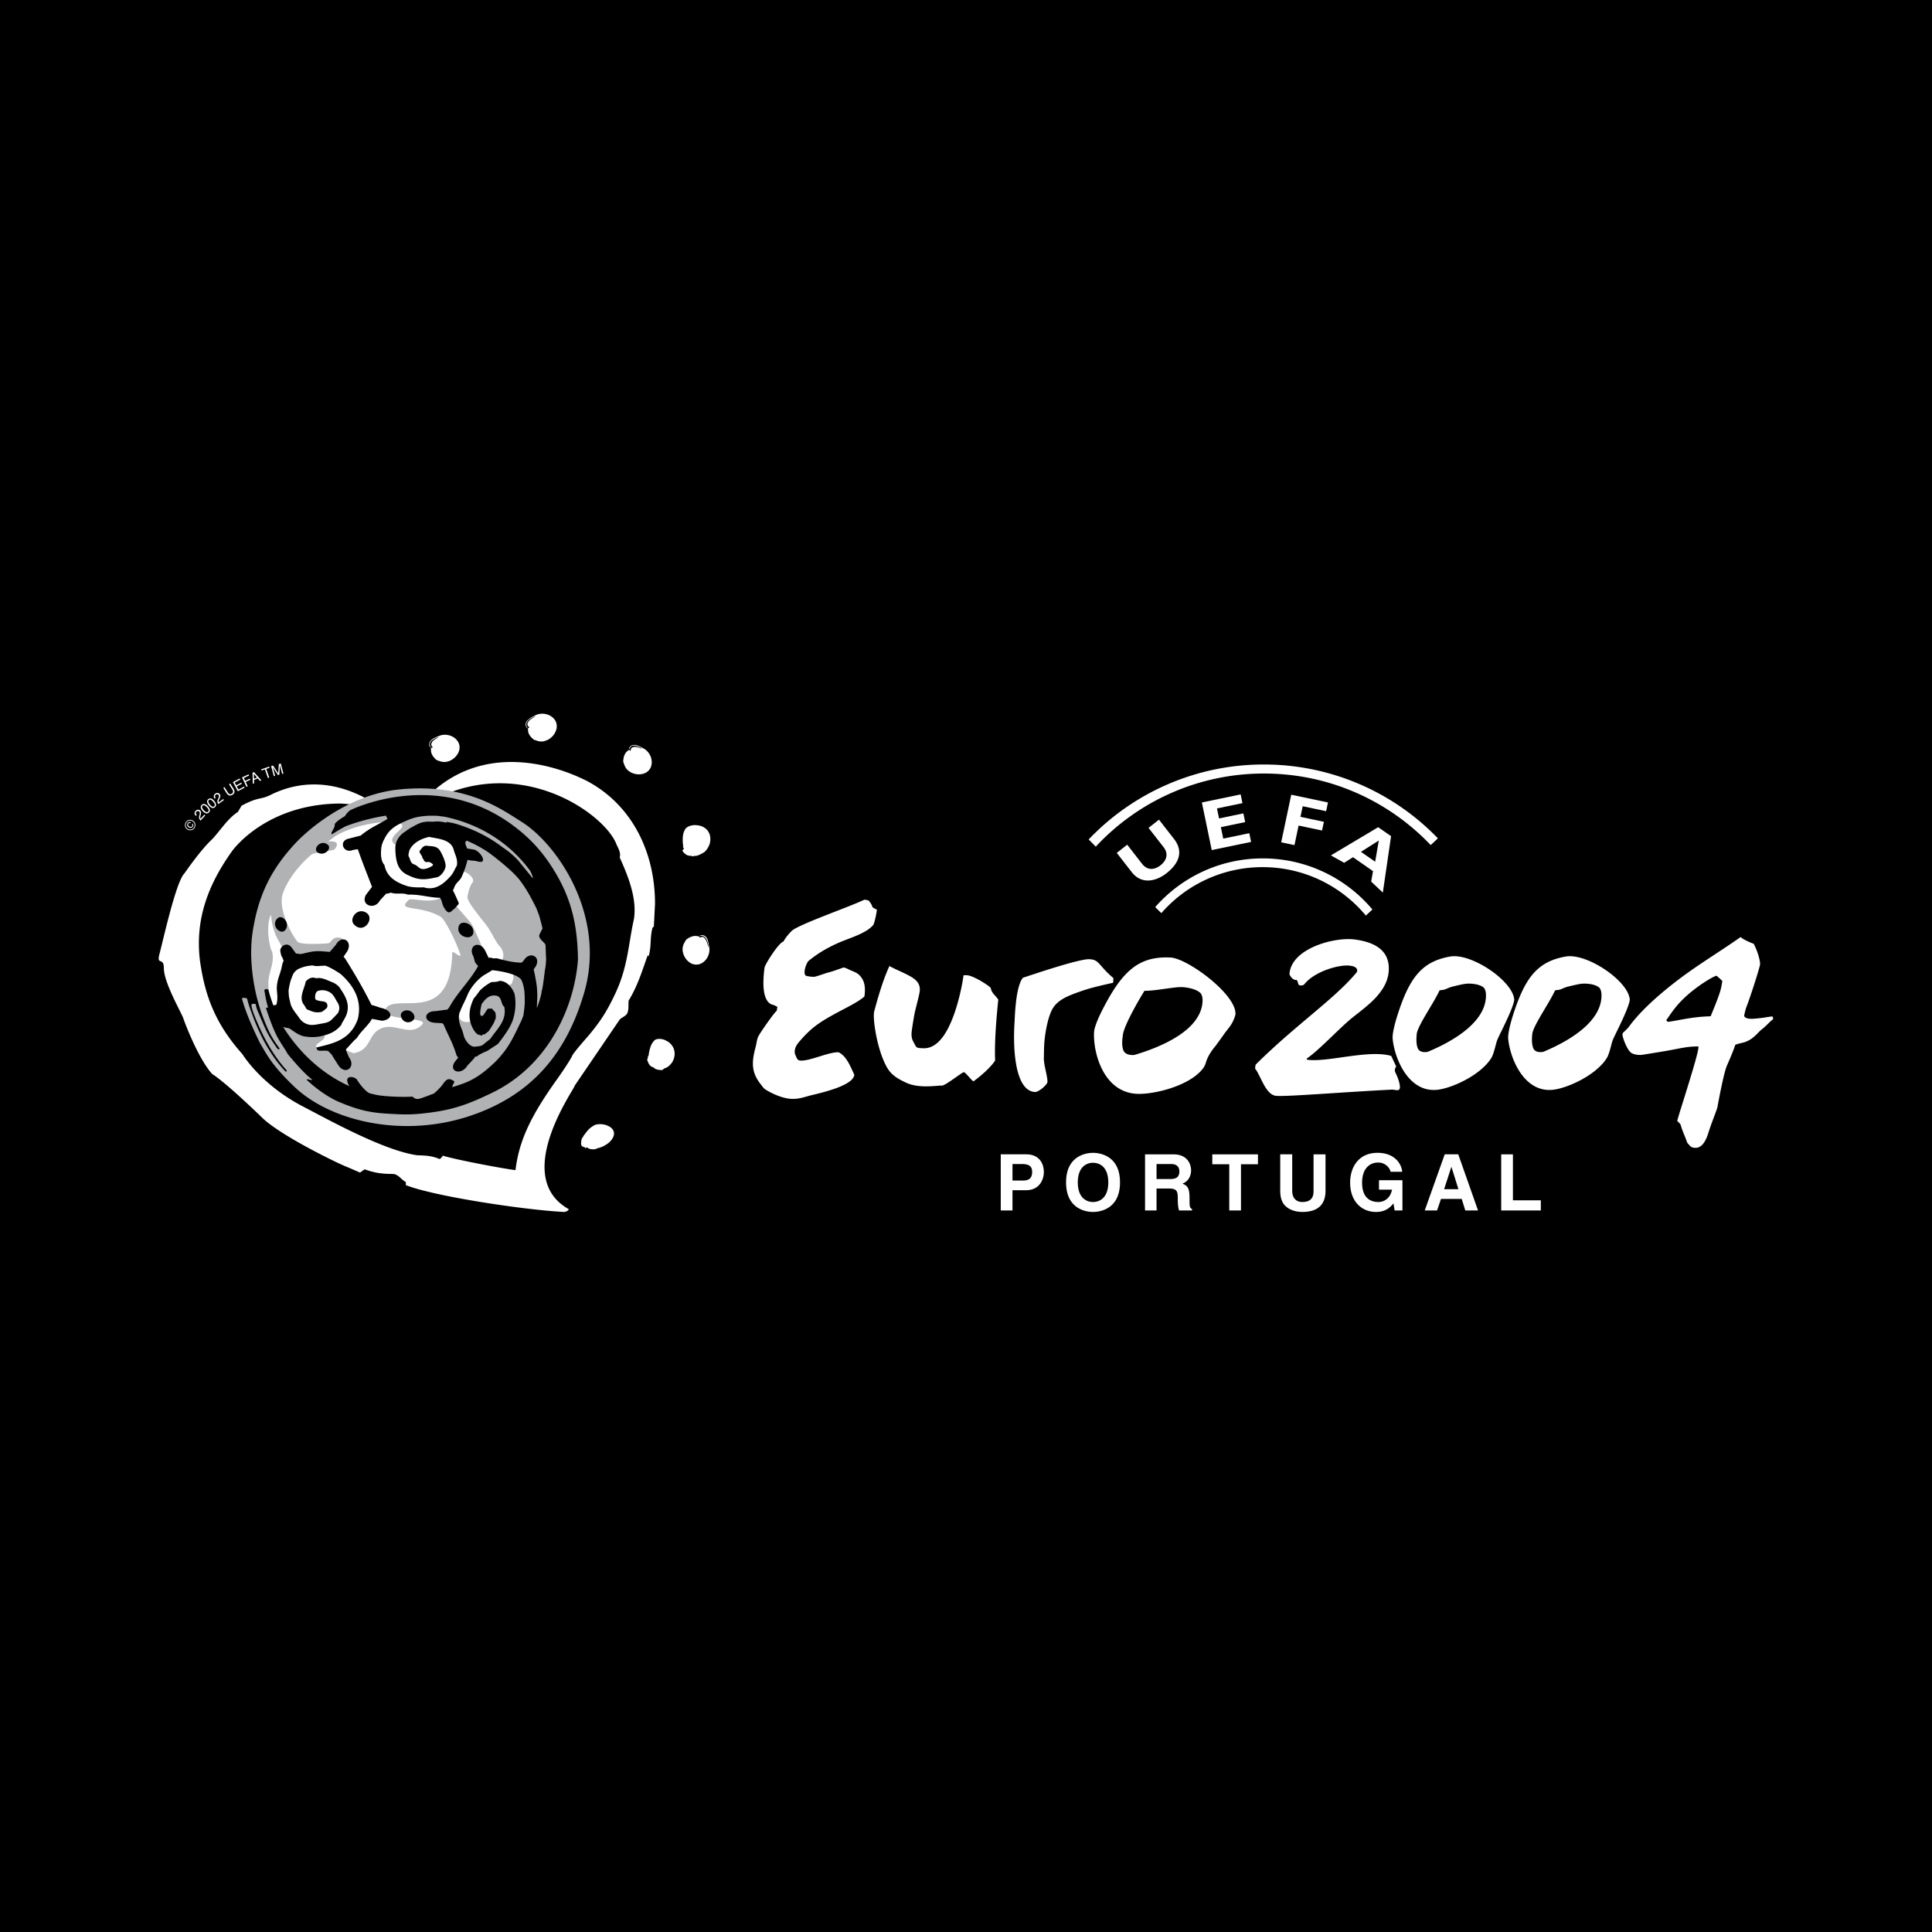
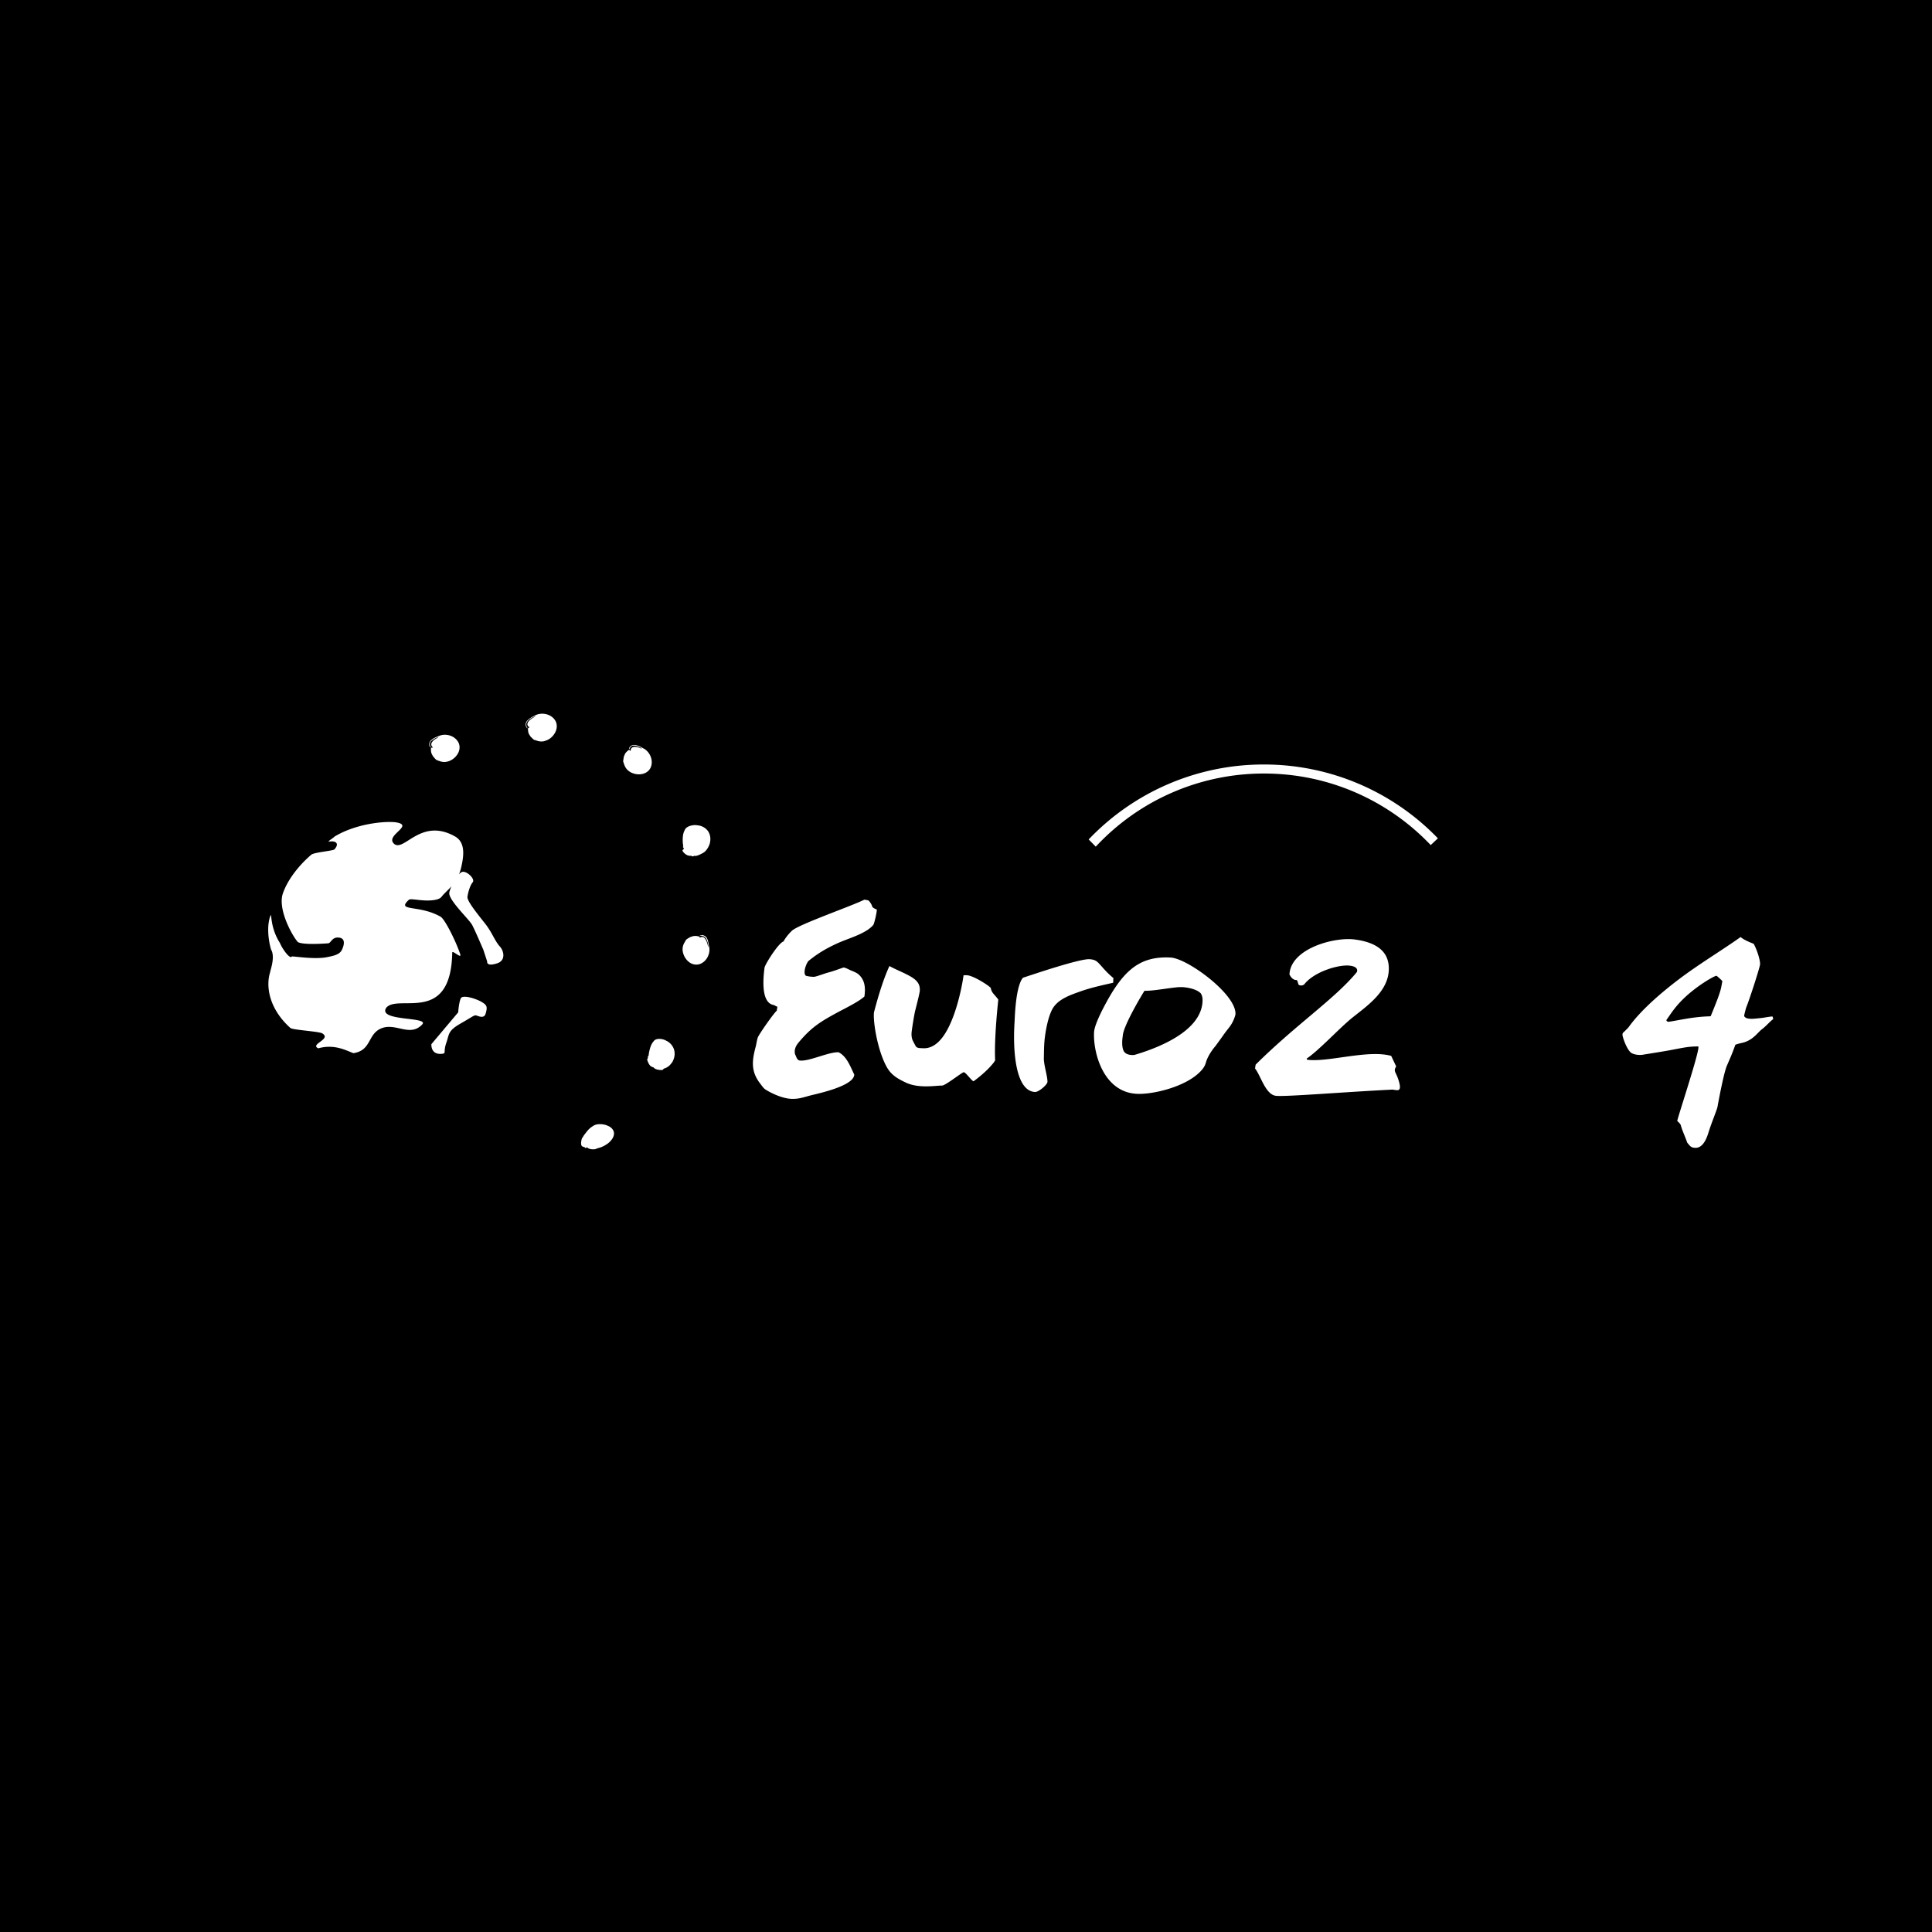
<svg xmlns="http://www.w3.org/2000/svg" width="2500" height="2500" viewBox="0 0 192.756 192.756">
  <g fill-rule="evenodd" clip-rule="evenodd">
    <path d="M0 0h192.756v192.756H0V0z" />
-     <path d="M101.016 118.748h1.342c1.506 0 1.787-1.279 1.787-1.786 0-1.1-.656-1.794-1.74-1.794h-2.559v5.601h1.17v-2.021zm0-.967v-1.646h.93c.725 0 1.029.227 1.029.772 0 .25 0 .874-.875.874h-1.084zM106.363 117.968c0 2.629 1.949 2.949 2.689 2.949.742 0 2.691-.32 2.691-2.949 0-2.628-1.949-2.948-2.691-2.948-.74 0-2.689.32-2.689 2.948zm1.17 0c0-1.568.889-1.957 1.52-1.957.633 0 1.521.389 1.521 1.957s-.889 1.958-1.521 1.958c-.631 0-1.52-.39-1.52-1.958zM114.242 120.769h1.146v-2.192h1.209c.865 0 .912.297.912 1.062 0 .577.047.865.125 1.131h1.295v-.148c-.25-.094-.25-.297-.25-1.115 0-1.045-.25-1.217-.709-1.42.553-.187.865-.717.865-1.334 0-.484-.273-1.583-1.764-1.583h-2.83v5.599h.001zm1.147-3.136v-1.498h1.459c.686 0 .818.437.818.733 0 .554-.297.765-.904.765h-1.373zM123.812 116.158h1.694v-.99h-4.555v.99h1.692v4.611h1.169v-4.611zM132.246 115.168h-1.193v3.689c0 .679-.328 1.068-1.131 1.068-.547 0-.998-.343-.998-1.123v-3.635h-1.195v3.713c.016.562.133 1.014.438 1.357.5.554 1.264.679 1.779.679 1.412 0 2.301-.632 2.301-2.106v-3.642h-.001zM137.582 118.693h1.303c-.242 1.131-1.1 1.232-1.357 1.232-.795 0-1.631-.397-1.631-1.927 0-1.436.773-2.012 1.607-2.012.826 0 1.225.701 1.225.92h1.17c-.062-.772-.74-1.888-2.457-1.888-1.889-.008-2.738 1.436-2.738 2.964 0 1.966 1.225 2.934 2.574 2.934 1.021 0 1.451-.507 1.748-.851l.117.702h.779v-3.019h-2.34v.945zM143.768 119.614h2.068l.357 1.154h1.271l-1.973-5.601h-1.35l-1.996 5.601h1.232l.391-1.154zm1.031-3.182h.016l.693 2.215h-1.428l.719-2.215zM150.945 115.168h-1.17v5.601h3.955v-1.015h-2.785v-4.586zM115.867 91.105a13.372 13.372 0 0 1 10.1-4.59c4.143 0 7.848 1.879 10.307 4.833l.65-.609a14.257 14.257 0 0 0-10.938-5.096c-4.277 0-8.113 1.88-10.732 4.858l.613.604zM124.822 83.999l-3.926.814-.986-4.751 3.871-.803.18.87-2.543.528.207.997 2.426-.504.181.871-2.425.503.236 1.143 2.6-.539.179.871zM132.309 80.933l-2.338-.495-.225 1.058 2.34.495-.186.869-2.338-.494-.412 1.95-1.324-.28 1.002-4.748 3.664.774-.183.871zM137.965 89.054l-1.162-1.098.182-1.043-1.996-1.388-.881.557-1.324-.738 4.715-2.814 1.289.896-.823 5.628zm-.401-5.192l-1.781 1.126 1.416.984.365-2.11zM116.402 87.108c-.869.69-2.344 1.254-3.424-.014l-1.557-1.999 1.041-.82 1.527 1.963c.553.65 1.246.524 1.799.09.553-.433.834-1.08.332-1.769l-1.529-1.961 1.041-.821 1.557 1.999c.93 1.277.356 2.427-.787 3.332z" fill="#fff" />
    <path d="M142.742 84.314c-4.182-4.397-10.088-7.139-16.635-7.139a22.888 22.888 0 0 0-16.783 7.296l-.707-.72a24.092 24.092 0 0 1 17.475-7.477 24.087 24.087 0 0 1 17.367 7.366l-.717.674zM171.836 97.897c.049-.008-.531-.525-.572-.538-.127-.038-1.094.521-1.881 1.097-2 1.465-2.58 2.563-3.098 3.269-.107.146.152.223.152.223.889-.108 2.287-.485 4.045-.546l.193-.013.105-.26c.414-1.011.855-2.107.957-2.683.001 0 .093-.508.099-.549zm-7.865 7.321c-.307.068-.82.042-1.174-.144-.463-.249-.959-1.677-.922-1.887a.332.332 0 0 1 .156-.238l.387-.386c.107-.064 1.074-1.814 5.053-4.836 2.002-1.522 4.291-2.888 6.191-4.238.385.337 1.107.592 1.305.676.369.672.688 1.761.629 2.093-.084.47-1.014 3.37-1.393 4.306 0 0-.209.751-.184.81.129.295.662.285.977.264.188-.014.875-.08 1.021-.111.123-.026.553-.088.666-.103.273-.009.133-.011.238.246-.328.235-.734.72-1.086.981-.457.337-.807.965-1.693 1.3-.246.093-.611.151-.801.215l-.203.066-.072.2c-.238.671-.477 1.212-.77 1.885-.301.688-.801 3.326-.938 4.1-.055.315-.59 1.561-.908 2.594-.332 1.076-.799 1.612-1.463 1.495a.628.628 0 0 1-.342-.15 1.65 1.65 0 0 1-.152-.164l-.158-.188c-.1-.31-.285-.733-.443-1.147a5.425 5.425 0 0 1-.199-.592c-.047-.185-.357-.403-.352-.436.09-.511 2.395-7.426 2.086-7.426-.988 0-1.457.124-2.879.389-.634.119-2.577.426-2.577.426zM135.127 93.729c2.924.368 3.439 1.778 3.436 2.922-.006 2.214-2.082 3.642-3.6 4.85-1.262 1.003-3.318 3.248-4.592 4.114.006.067.021.072.037.113 2.02.293 6.082-1.036 8.393-.381l.498 1.054c-.346.535.037.54.311 1.641.271 1.102-.428.603-.834.676-4.465.217-10.379.709-11.447.615s-1.533-2.004-2.111-2.728c.016-.12.045-.34.064-.392 3.99-3.966 7.934-6.59 10.09-9.228 0 0 .289-.555-.779-.648s-3.383.582-4.406 1.796c0 0-.17.295-.58.146-.109-.039-.129-.506-.26-.502-.463.013-.695-.564-.695-.564.125-2.569 4.44-3.74 6.475-3.484zM87.481 90.745c.009.233-.23 1.32-.338 1.506-.099.168-.462.451-.627.555-.976.614-2.063.883-3.114 1.375-.911.426-1.797.918-2.754 1.708-.244.312-.538 1.157-.27 1.447.156.076.728.145.902.112.309-.058 1.01-.33 1.333-.414.564-.146 1.001-.324 1.554-.508.237.039.443.166.659.263.29.13.629.235.867.457.633.59.659 1.376.549 2.177-.639.568-1.981 1.203-2.765 1.631-1.616.882-2.528 1.43-3.82 2.98-.564.676-.312 1.205-.312 1.205.058.055.149.521.413.564.896.146 2.879-.856 3.904-.817.825.399 1.196 1.468 1.568 2.227-.043 1.138-3.559 1.876-4.403 2.09-.51.13-1.081.349-1.791.335-1.103-.021-2.359-.734-2.669-.938-.204-.135-.34-.358-.488-.545-.967-1.22-.869-2.282-.491-3.695.08-.297.118-.657.215-.94.113-.328 1.631-2.487 1.891-2.674l.066-.394-.362-.181c-1.328-.206-1.041-2.81-.921-3.721.042-.324 1.381-2.467 1.897-2.622.176-.351.53-.77.814-1.049.642-.633 5.966-2.471 7.254-3.121l.388.072c.171.144.361.442.404.663.126.111.289.203.447.252zM117.264 98.52c-.281.03-.609.075-.953.122-.652.091-1.357.192-1.855.205l-.277.007-.143.236c-.799 1.327-2 3.503-2.018 4.278 0 0-.168.911.076 1.453.242.537 1.078.432 1.078.432 2.713-.798 6.654-2.468 6.805-5.33.02-.387-.051-.621-.18-.819-.527-.55-1.795-.617-1.795-.617a4.414 4.414 0 0 0-.738.033zm5.998 2.666c-.004.082-.123.507-.361.922-.223.389-.486.651-.785 1.079-.307.438-.617.86-.865 1.197 0 0-.709.789-.947 1.651-.098.361-.32.63-.49.814-1.498 1.611-4.85 2.363-6.398 2.282-3.377-.177-4.365-4.179-4.262-6.141.023-.483.357-1.26.709-1.994 2.008-3.999 3.652-5.634 6.932-5.462 1.693.09 6.57 3.68 6.467 5.652zM109.674 96.156c.172.182.355.404.598.662.215.228.475.483.811.764l-.023.466c-.996.23-2.176.478-3.229.852-1.184.419-2.41.84-2.914 1.928-.342.726-.555 1.775-.664 2.614-.113.849-.092 1.75-.107 2.059-.01.208.018.441.053.659s.086.455.137.693c.047.221.094.443.127.646.033.201.045.348.041.443-.016.284-.875 1.024-1.244 1.006-1.072-.057-1.68-1.299-1.941-3.151-.244-1.737-.113-3.534-.096-3.843.021-.415.055-1.424.201-2.418.07-.475.166-.944.301-1.338.117-.341.24-.548.346-.654.551-.176 1.896-.633 3.264-1.049 1.504-.459 2.883-.82 3.346-.795.524.028.717.166.993.456zM91.396 104.429c.046.04.131.127.399.141l.3.014c.843.044 1.496-.496 1.969-1.134.482-.649.864-1.511 1.162-2.363.527-1.513.825-3.124.906-3.783.075-.003.212-.01.344-.003.676.035 2.35 1.138 2.377 1.285.035.233.146.412.252.545.053.068.498.553.494.615 0 0-.422 3.766-.314 6.012.006.137-.529.721-.773.959-.443.435-.975.87-1.379 1.16-.179-.021-.806-.928-.985-.901-.209.041-1.824 1.33-2.151 1.33-.657 0-2.34.311-3.62-.296-.865-.41-1.468-.772-1.903-1.55-1.001-1.791-1.426-4.927-1.255-5.545.121-.438.729-2.833 1.519-4.533.246.137.505.262.757.379.421.196.861.39 1.257.609.781.435 1.05.835 1.017 1.462-.013.236-.219 1.06-.458 1.996-.115.452-.354 2.016-.365 2.221-.02.38.046.627.147.82-.002-.001.279.538.303.56z" fill="#fff" />
-     <path d="M145.791 98.231c-.248.052-.539.122-.84.195-.576.143-.635.293-1.076.348l-.246.03-.115.235c-.654 1.321-2.188 3.483-2.172 4.219 0 0-.109.875.129 1.366.236.488.975.317.975.317 2.373-.984 5.799-2.897 5.811-5.615.002-.367-.07-.584-.193-.76-.492-.476-1.619-.431-1.619-.431a3.974 3.974 0 0 0-.654.096zm5.283 1.479c.006.077-.039.321-.193.748-.146.4-.348.862-.555 1.311-.211.459-.43.904-.604 1.26l-.225.465-.078.173a2.303 2.303 0 0 0-.059.149c-.076.22-.156.559-.256.911-.096.343-.199.641-.324.842-1.105 1.748-3.943 2.983-5.311 3.152-2.98.369-4.361-3.228-4.523-5.085-.039-.457.152-1.237.365-1.982 1.244-4.068 2.5-5.711 5.369-6.22 2.107-.373 6.232 2.411 6.394 4.276zM157.316 98.231c-.248.052-.537.122-.84.195-.574.143-.633.293-1.076.348l-.244.03-.117.235c-.652 1.321-2.188 3.483-2.17 4.219 0 0-.111.875.127 1.366.238.488.977.317.977.317 2.371-.984 5.797-2.897 5.809-5.615.002-.367-.07-.584-.193-.76-.49-.476-1.617-.431-1.617-.431a4.01 4.01 0 0 0-.656.096zm5.286 1.479c.006.077-.039.321-.195.748-.145.4-.346.862-.553 1.311-.213.459-.43.904-.604 1.26l-.225.465-.078.173a1.523 1.523 0 0 0-.059.149c-.078.22-.156.559-.256.911-.098.343-.201.641-.326.842-1.104 1.748-3.941 2.983-5.309 3.152-2.98.369-4.361-3.228-4.523-5.085-.039-.457.152-1.237.365-1.982 1.244-4.068 2.5-5.711 5.369-6.22 2.106-.373 6.23 2.411 6.394 4.276zM19.276 82.328a.252.252 0 0 1-.054.158.27.27 0 0 1-.187.109.302.302 0 0 1-.227-.068.32.32 0 0 1-.128-.189.242.242 0 0 1 .048-.208c.03-.04.065-.07.106-.091a.208.208 0 0 1 .214.018l-.052.068a.16.16 0 0 0-.101-.02c-.036.005-.068.027-.098.066a.156.156 0 0 0-.016.174.284.284 0 0 0 .083.1c.052.039.105.06.159.061s.1-.022.136-.071a.149.149 0 0 0 .034-.096.17.17 0 0 0-.039-.098l.052-.068a.224.224 0 0 1 .07.155zm-.745.048a.432.432 0 0 0 .174.293.441.441 0 0 0 .627-.084.428.428 0 0 0 .084-.331.44.44 0 0 0-.177-.294.428.428 0 0 0-.331-.087.425.425 0 0 0-.294.172.435.435 0 0 0-.083.331zm.957-.133c.021.143-.013.271-.099.386s-.201.183-.344.202a.502.502 0 0 1-.385-.1c-.115-.086-.182-.2-.201-.342s.014-.27.1-.385a.503.503 0 0 1 .342-.203c.142-.02.27.013.384.1.116.086.183.2.203.342zM19.88 81.673a.443.443 0 0 1-.003-.255l.035-.153a.594.594 0 0 0 .021-.155.184.184 0 0 0-.059-.134.183.183 0 0 0-.139-.057.191.191 0 0 0-.135.067c-.06.064-.077.131-.051.2a.353.353 0 0 0 .087.122l-.088.095a.472.472 0 0 1-.125-.183c-.034-.107-.003-.211.092-.314.079-.085.159-.125.242-.121a.315.315 0 0 1 .208.083c.06.055.091.124.094.205a.905.905 0 0 1-.032.213l-.027.108a.61.61 0 0 0-.021.129.271.271 0 0 0 .039.159l.377-.405.088.082-.474.509a.6.6 0 0 1-.129-.195zM20.447 80.233c.09.03.185.099.284.204a.835.835 0 0 1 .188.292c.045.135.018.249-.081.34a.294.294 0 0 1-.307.07.733.733 0 0 1-.296-.209.874.874 0 0 1-.17-.248c-.063-.15-.043-.275.063-.375.097-.087.203-.113.319-.074zm.367.581c-.011-.07-.071-.163-.18-.279a.825.825 0 0 0-.225-.179c-.072-.035-.137-.024-.196.03a.172.172 0 0 0-.048.19.724.724 0 0 0 .174.263c.07.076.135.129.194.16.091.046.166.042.226-.013a.184.184 0 0 0 .055-.172zM21.095 79.682a.737.737 0 0 1 .273.219.815.815 0 0 1 .172.301.302.302 0 0 1-.099.336.292.292 0 0 1-.31.053.736.736 0 0 1-.285-.225.868.868 0 0 1-.156-.255c-.056-.154-.028-.277.083-.371a.3.3 0 0 1 .322-.058zm.335.599c-.007-.07-.062-.166-.164-.288a.803.803 0 0 0-.215-.19c-.07-.039-.136-.032-.198.021-.058.048-.077.11-.058.188a.724.724 0 0 0 .161.271c.066.08.128.136.186.169.087.052.163.051.225-.001.05-.044.071-.1.063-.17zM21.688 80.01a.45.45 0 0 1 .045-.251l.064-.143a.635.635 0 0 0 .05-.148.187.187 0 0 0-.032-.143.19.19 0 0 0-.125-.083.198.198 0 0 0-.145.041c-.071.051-.1.113-.088.187a.368.368 0 0 0 .063.137l-.104.076a.437.437 0 0 1-.087-.204c-.014-.112.037-.208.149-.291.094-.068.181-.093.261-.073.081.019.143.06.188.122a.284.284 0 0 1 .053.219.865.865 0 0 1-.072.203l-.046.1a.68.68 0 0 0-.045.123.262.262 0 0 0 .008.163l.447-.325.071.097-.562.408a.563.563 0 0 1-.093-.215zM22.398 78.53l.34.545c.04.063.085.109.136.137.076.042.155.036.24-.017.102-.063.148-.141.142-.232a.403.403 0 0 0-.065-.171l-.34-.544.121-.075.309.495a.688.688 0 0 1 .113.277c.013.14-.055.256-.204.35-.149.093-.283.103-.403.03a.689.689 0 0 1-.2-.223l-.309-.496.12-.076zM23.24 78.029l.669-.356.06.113-.548.291.148.278.507-.269.056.106-.507.27.166.311.557-.296.058.109-.678.36-.488-.917zM24.147 77.561l.653-.304.054.115-.525.245.133.286.462-.215.052.112-.462.215.2.428-.128.06-.439-.942zM25.638 77.573l-.318-.366.017.488.301-.122zm-.444-.481l.147-.06.739.822-.143.058-.214-.25-.381.154.012.331-.133.054-.027-1.109zM26.857 76.482l.041.118-.332.114.299.865-.136.046-.297-.865-.331.114-.041-.117.797-.275zM27.049 76.433l.195-.052.515.771.06-.925.192-.052.269 1.004-.129.034-.158-.592c-.006-.021-.015-.054-.026-.102s-.025-.099-.04-.153l-.059.924-.135.036-.515-.769.008.031a2.9 2.9 0 0 0 .032.112l.032.11.158.592-.129.035-.27-1.004zM24.101 80.385c1.879-.999 1.788-.486 3.115-1.186 6.426-2.995 11.708 2.163 11.708 2.163s-3.012-1.284-5.389-1.186c-6.835.196-10.055 4.286-10.365 4.717-2.582 3.597-3.699 7.07-3.218 10.969.489 3.457 1.516 6.277 4.241 9.318 0 0 1.812 3.03 6.08 5.238 2.409 1.247 7.993 4.369 11.338 4.84 1.172.036 1.504.091 2.268.383.085-.079.285-.244.288-.346 1.177.384 6.046 1.306 7.264 1.449.364-3.073 1.66-5.594 4.163-9.091.619-.865 1.301-1.916 1.48-2.283.023-.22 1.602-1.996 1.602-1.996 1.265-1.514 1.88-2.479 2.719-4.263 1.265-2.69 1.298-4.953 1.849-7.395.323-2.004-.519-4.197-1.418-6.17.141-.448-.14-.915-.318-1.297-1.168-3.167-10.549-9.852-20.087-3.376 6.732-8.722 16.927-3.001 16.918-3.071 4.551 2.297 7.026 7.021 7.011 12.397l-.115 2.225-.14.15c-.271 1.118-.079 1.711-.373 2.823-.06.084-.06-.172-.094-.104-.549 1.526-1.004 3.072-1.906 4.529-.06.453.054.932-.179 1.348-.196.228-.461.341-.687.51l-4.533 6.658c.181.06-6.391 8.986-.607 12.285.09.145-.312.299-.457.292-3.988-.206-12.989-1.563-15.774-2.68l.009-.296c-.498-.288-.697-.711-1.225-.812-1.105-.002-1.846-.086-2.887-.465l-.469.324s-.619-.276-1.358-.587c-.621-.224-6.541-3.058-8.426-4.912 0 0-3.479-3.395-4.966-4.34-1.494-1.675-2.857-5.49-2.857-5.49-.057-.368-1.955-3.552-1.957-5.049-.001-1.21-.777-.192-.423-1.491.321-1.184 1.634-7.183 2.476-7.981 0 0 1.519-2.222 2.688-3.335.685-.652 1.595-2.142 2.643-2.79l.368-.626z" fill="#fff" />
-     <path d="M58.277 99.065c2.246-7.67-2.649-14.812-6.22-17.061-2.098-1.321-5.665-3.928-12.313-3.231-4.924.516-8.899 3.885-10.263 5.347-2.479 2.66-3.721 5.261-4.275 8.863-.415 2.693.092 6.005 1.003 8.414.626 1.653.944 2.198 1.698 3.222-.12.097-.056.128-.229.013-1.02-1.434-1.159-1.876-1.915-3.635-.247-.572-.244-.806-.247-.825 0 0-.375-.072-.433.057-.006.012-.007.327.334 1.17.582 1.443 1.538 3.556 3.132 5.328.173.184-.038.254-.154.084-2.042-2.217-2.996-4.94-3.372-5.988a9.43 9.43 0 0 1-.373-1.206s-.562-.18-.496.058c.29 1.059.833 2.461 1.796 4.41.677 1.13 1.159 2.198 3.454 4.373 3.563 3.376 10.689 5.099 17.365 2.917 6.273-2.054 9.745-6.285 11.508-12.31z" fill="#b0b2b4" />
-     <path d="M47.163 88.022c-.286.343-.468 1.043-.525 1.444-.057.4.874 1.563 1.76 2.678.687.864.987 1.77 1.477 2.293.393.42.617 1.387-.269 1.673-1.125.362-1-.182-1-.182l-.376-1.149s-.8-1.88-1.115-2.481c-.315-.601-2.456-2.556-2.284-3.271.044-.186.118-.392.21-.601-.365.416-.741.721-.984 1.041-.11.145-.304.237-.551.293-1.146.259-2.518-.182-2.714.014-1.307 1.206 1.028.453 3.175 1.694.384.222 1.431 2.226 1.942 3.707.2.579-.783-.424-.789-.135-.135 7.239-5.372 4.083-6.583 5.5-.907 1.392 4.344.869 3.584 1.673-1.25 1.323-2.691-.273-4.169.426-1.28.606-.905 2.161-2.693 2.437-.728-.271-1.906-.938-3.505-.483-.882-.411 1.33-.893.419-1.481-.282-.214-2.963-.339-3.204-.554-2.128-1.903-2.467-4.159-2.02-5.551.011-.201.537-1.533.094-2.271-.289-.985-.439-2.435-.051-3.404.128-.288-.066 1.19.94 2.758.248.619 1.014 1.644 1.176 1.342.042-.064 2.235.321 3.505.066.607-.122 1.221-.236 1.464-.67.135-.241.533-1.152-.204-1.275-.731-.122-.823.489-1.105.56-1.583.116-2.781.076-3.065-.136-.594-.687-1.981-3.239-1.499-4.786.48-1.433 1.644-2.883 2.863-3.926.348-.233 1.973-.355 2.285-.507.57-.629.115-.911-.556-.783-.115-.03.485-.388.591-.516 2.289-1.378 5.336-1.567 6.214-1.397 1.727.334-1.336 1.336-.222 2.172 1.002.668 2.673-2.672 6.017-.781 1.051.594.89 1.926.609 3.119a4.317 4.317 0 0 1-.206.65c.081-.085.161-.152.235-.197.43-.261 1.414.655 1.129.997zm-1.449 12.979s.063-.945.251-1.383c.188-.438 1.247-1.929 1.553-2.36.306-.433 1.121-.814 1.121-.814s1.638.062 2.139.375c.501.313.53.479.354 1.121-.139.501-.591.318-.882.216-.264-.094-.303.035-1.611.78-1.309.745-1.131 1.069-1.438 1.939s0 1.032-.379 1.083c-1.208.161-1.108-.957-1.108-.957z" fill="#fff" />
-     <path d="M38.513 81.376a20.603 20.603 0 0 0-4.002 1.048c-.492.256-.967.539-1.423.838.026-.093-.041-.14-.004-.22a4.58 4.58 0 0 0 .253-.48.674.674 0 0 0 .059-.354c.211-.271.574-.524.977-.756l.036-.021c.316-.513.587-.619.587-.619s8.457-4.214 16.201 1.553c1.52 1.131 2.804 2.424 4.033 4.4 1.906 3.065 2.371 5.771 2.436 8.929-.32 4.628-2.854 10.565-8.557 13.327-2.39 1.157-3.9 1.717-6.56 2.027-1.154.136-1.816.164-2.978.111-2.303-.104-3.402-.229-5.781-1.232-.856-.362-2.093-1.156-3.191-2.193 0 0-.066-.134.459.028.042.004.078-.041.078-.06-.94-.702-2.437-2.548-2.437-2.548-.287-.554-.747-1.129-1.133-1.9-.501-1.003-1.032-2.683-1.032-2.683.066-.083.222-.032.222-.032-.226-.742-.254-1.047-.383-1.732.082-.133.131-.175.393-.075.113.438.305 1.021.495 1.56a.592.592 0 0 0 .325-.072c.194-.83-.003-1.188.039-1.808.043-.627.237-1.021.417-1.664.096-.343.112-.667.259-.875l-.112-.308c-.167-.22-.218-.596-.225-.806.112-.448.694-.75 1.086-.28l.498.673c.23-.038.232.051.475.027.245-.024.844-.223 1.397-.266.577-.044.986.03 1.481.058l.611-.706c.552-1.047 1.702-.426 1.149.621l-.385.568c.096.095.182.208.258.343.909 1.457 1.775 2.94 2.542 4.483.079-.026.883.267.883.267 1.231.237 1.344 1.127.173 1.295l-1.028-.191c-.066.13-.149.257-.243.381l-.31.373-.336.369c-.224.248-.433.491-.589.771a5.412 5.412 0 0 0-.443.423l-.446.49c-.101.111-.135.143-.232.247.05.047.035.179.081.237l.23.547c.71.92-.29 1.797-1 .876 0 0-.703-1.071-.733-1.175-.104-.05-.227-.252-.337-.315-.189-.108-.794.007-.996-.073-.125-.05-.162-.191-.171-.293 1.519-.392 3.362-.664 4.123-2.851.421-1.737-.3-3.198-1.652-4.425-.183-.166-1.352-.883-1.656-.89l-.79.045a1.807 1.807 0 0 1-.425-.069s-.571.044-.912.163c-.351.122-.582.185-.834.455-.224.239-.263.444-.38.749-.163.422-.262 1.129-.262 1.129.017.45.03.635.077.812l.122.528c.089.356.357.725.669 1.133.241.316.349.545.689.75.564.34 1.039.214 1.687.095.39-.07.69-.109.962-.322.136-.105.715-.729.715-.729.258-.473.124-.854-.104-1.173-.109-.153-.302-.668-.677-.893a1.439 1.439 0 0 0-1.231-.144c-.291.151-.28.662-.24.793.058.193.747.23.868.265.216.061.36.175.333.479.037.169-.554.546-.554.546-.473.095-.77.05-1.202-.138-.144-.063-.272-.072-.353-.197-.165-.287-.208-.359-.27-.422-.236-.365-.218-.727-.123-1.111.1-.399.271-.771.343-1.155.238-.285.553-.444.862-.382.317.098.344-.001.561.029.466.064.756.236 1.145.385.387.149.725.365.946.771.452.666.856 1.41.611 2.31-.069.251-.16.415-.265.613l-.173.301a1.752 1.752 0 0 0-.146.306c-.511.621-1.085.898-1.927 1.097a3.625 3.625 0 0 1-.733.102 4.52 4.52 0 0 1-1-.061c-.632-.094-1.298-.695-1.523-.796-.139-.062-.358-.048-.612-.156 1.513 2.415 3.74 4.629 6.615 5.914a1.164 1.164 0 0 1-.215-.516c-.086-.596.814-.419.991-.095.098.181.69 1.035 1.209 1.313.256.068.517.13.781.183.833.166 2.799.219 3.458.159.167-.016.24.318.733.212.268-.058.875-.293 1.472-.525.295-.222.706-.667.881-.909.205-.281.438-.651.853-.47.304.134.384.173.181.483-.058.089-.062.188-.092.266 1.206-.371 2.185-.669 3.567-1.861.683-.588 1.052-.95 1.606-1.66.787-1.01 1.349-2.353 1.608-2.86.142-.279.246-.54.328-.795.048-.388.127-.817.131-1.297.004-.471-.016-.97-.049-1.204-.034-.246-.175-.963-.393-1.158-.697-.636-2.799-.837-2.799-.837l-.312.192s-.422.258-.5.293c-.837.563-1.442 1.436-1.673 2.018-.226.57-.543 1.092-.743 1.672-.088.11-.06.189-.083.314-.123.664.289 1.386.373 1.692l.124.455c.036.15.436.943.978.995.154.015.395-.035.395-.035.214-.008.47-.066.637-.263.48-.373.562-.424.624-.498.321-.478.734-.937 1.033-1.429.305-.503.482-1.084.349-1.736a.75.75 0 0 1-.208-.297c-.047-.115-.078-.24-.119-.355-.088-.25-.23-.489-.656-.489-.581-.036-.974.416-1.281.862-.067.282-.243 1.078-.066 1.142.235.232.53-.634.732-.699h.366c.245.301.331.36.331.36.039.218.072.402.042.59-.177.531-.275.629-.506 1.001-.076.121-.203.307-.203.307l-.401.313c-.125.044-.216-.064-.264.135l-.33-.109c-.136.028-.186-.147-.3-.199-.82-1.073-.744-2.28-.167-3.441.114-.111.203-.226.295-.352l.271-.373c.184-.234 1.013-.863 1.242-.883 0 0 .234.002.38-.021s.242-.029.366-.099c.727.03 1.182.588 1.477 1.237.237 1.002.08 2.367-.386 3.213-.376.758-1.256 1.854-1.256 1.854s-.97.63-1.056.689l-.4.166c-.193.119-.445.198-.599.366-.075.028-.158.043-.241.06-.022.053-.05.106-.082.16l-.485.52-.186.199c-.581.979-1.864.644-1.283-.335l.374-.467c-.056-.074-.113-.148-.169-.226a10.507 10.507 0 0 0-.588-1.544c-.228-.501-.488-1.02-.698-1.532l-.125-.129-.781-.046c-1.178-.12-1.059-1.158.067-1.158l1.212-.16.047-.051a1.38 1.38 0 0 0 .225-.322c.205-.362.441-.707.693-1.05.254-.346.523-.686.79-1.026.484-.618.954-1.233 1.317-1.906a1.367 1.367 0 0 1-.313-.373l-.158-.57c-.595-1.022.541-1.668 1.135-.646l.381.781a.81.81 0 0 1 .452.058l.351-.014c.946.259 1.677.427 2.486.44l.21-.208c.588-1.004 1.774-.405 1.188.599l-.196.282s.275 1.152.333 1.903c.026.322.031.83.031.83l-.047 1.114c.194-.408.509-1.511.481-1.703.098-.093.314-2.003.331-2.112 0 0 .098-.374.114-1.084-.03-.596-.05-1.219-.05-1.219l-.019-.187c-.108-.284-.553-.455-.623-.881-.017-.108.308-.691.336-.741a25.909 25.909 0 0 0-.319-1.232c-.072-.211-.156-.421-.288-.767-.54-1.11-1.077-2.08-1.762-2.949a12.134 12.134 0 0 0-.334-.37c-.715-.755-2.329-2.053-2.946-2.44a12.574 12.574 0 0 0-1.924-1.012c-.167.15-.14.27-.111.366l.104.293c.025.022.042.066.051.126l.748.121c.73.303 1.286 1.437.354 1.184-.59-.159-.5-.019-1.05-.18a10.135 10.135 0 0 1-.602 1.728c-.159.33-.475.519-.646.844-.105.201-.108.301-.223.494.083.073.567 1.2.567 1.2.109.163-.226.353-.335.559-.41.269-.567.745-1.018.1-.348-.499-.237-.784-.512-1.14l-.077.008c-.532-.017-1.025-.108-1.53-.188-.51-.081-1.012-.149-1.582-.122a1.48 1.48 0 0 0-.436-.102c-.144-.013-.286-.011-.429-.009-.138.002-.275.005-.413-.007a1.578 1.578 0 0 1-.415-.084l-.296.086-.186.023-.6.652c-.549 1.028-1.967.497-1.418-.531l.615-.806c-.481-1.255-.977-2.484-1.418-3.759l-.497.079c-.831.376-1.425-.706-.594-1.082l1.38-.358a8.36 8.36 0 0 1 1.317-.891c.452-.256.913-.492 1.356-.769a2.088 2.088 0 0 1-.148-.327zm5.985.703c.017-.042.049-.075.101-.075.205.044.65.096 1.159.274 1.532.492 3.024 1.21 4.385 2.257a8.588 8.588 0 0 1 1.55 1.305l1.468 1.799c.02-.132-.104-.456-.282-.779-1.919-2.62-4.897-4.647-8.59-5.386a6.008 6.008 0 0 1-.565-.074s-.72-.04-1.178 0c-.771.066-1.223.145-1.933.453-1.001.436-1.688.767-2.203 1.73-.24.449-.36.739-.39 1.249-.034.589.019 1.131.34 1.474.203 1.135 1.076 1.695 2.189 2.074.639.217 1.725.147 1.725.147 1.082.343 1.932-.269 2.682-1.118.313-.354.387-.656.623-1.042.118-.622-.173-1.068-.312-1.583-.283-1.045-1.542-1.093-2.463-1.286-.771.182-1.585.557-1.96 1.339-.032.214-.15.46-.042.675.064-.021.119.505.37.662.079.049.134.053.218.093.281.133.402.36.673.425.449.105 1.23-.334 1.141-.434-.345-.384-.659-.231-.659-.231-.472-.236-.091-.145-.402-.402.054-.193-.378-.563-.271-.734.204-.225.332-.525.675-.515.525.075 1.059-.005 1.369.52.259.438.655 1.315.516 1.68-.129.407-.503.942-.975.975-1.136.257-1.746.243-2.656-.196-1.028-.418-1.266-1.238-1.339-2.26-.041-.574-.036-.962.268-1.452.153-.247.333-.401.504-.551.096-.032.453-.342.771-.515.748-.404 1.056-.649 2.095-.595.161.008.316-.026.519-.026.325.002.611.052.879.123zm-12.756 3.002c-.636-.339.266-1.41.973-.788.401.352-.305 1.143-.973.788zm4.82 5.994c.856.567-.274 2.175-1.24 1.163-.546-.572.342-1.757 1.24-1.163zm4.726 10.156c.373.711-1.001 1.199-1.281.173-.159-.581.89-.917 1.281-.173zM28.48 92.762c-.467.642-1.556-.483-.759-1.164.449-.384 1.248.491.759 1.164zm18.743.295c-.096.877-1.838.399-1.435-.697.23-.621 1.536-.223 1.435.697z" />
+     <path d="M47.163 88.022c-.286.343-.468 1.043-.525 1.444-.057.4.874 1.563 1.76 2.678.687.864.987 1.77 1.477 2.293.393.42.617 1.387-.269 1.673-1.125.362-1-.182-1-.182l-.376-1.149s-.8-1.88-1.115-2.481c-.315-.601-2.456-2.556-2.284-3.271.044-.186.118-.392.21-.601-.365.416-.741.721-.984 1.041-.11.145-.304.237-.551.293-1.146.259-2.518-.182-2.714.014-1.307 1.206 1.028.453 3.175 1.694.384.222 1.431 2.226 1.942 3.707.2.579-.783-.424-.789-.135-.135 7.239-5.372 4.083-6.583 5.5-.907 1.392 4.344.869 3.584 1.673-1.25 1.323-2.691-.273-4.169.426-1.28.606-.905 2.161-2.693 2.437-.728-.271-1.906-.938-3.505-.483-.882-.411 1.33-.893.419-1.481-.282-.214-2.963-.339-3.204-.554-2.128-1.903-2.467-4.159-2.02-5.551.011-.201.537-1.533.094-2.271-.289-.985-.439-2.435-.051-3.404.128-.288-.066 1.19.94 2.758.248.619 1.014 1.644 1.176 1.342.042-.064 2.235.321 3.505.066.607-.122 1.221-.236 1.464-.67.135-.241.533-1.152-.204-1.275-.731-.122-.823.489-1.105.56-1.583.116-2.781.076-3.065-.136-.594-.687-1.981-3.239-1.499-4.786.48-1.433 1.644-2.883 2.863-3.926.348-.233 1.973-.355 2.285-.507.57-.629.115-.911-.556-.783-.115-.03.485-.388.591-.516 2.289-1.378 5.336-1.567 6.214-1.397 1.727.334-1.336 1.336-.222 2.172 1.002.668 2.673-2.672 6.017-.781 1.051.594.89 1.926.609 3.119a4.317 4.317 0 0 1-.206.65c.081-.085.161-.152.235-.197.43-.261 1.414.655 1.129.997zm-1.449 12.979s.063-.945.251-1.383s1.638.062 2.139.375c.501.313.53.479.354 1.121-.139.501-.591.318-.882.216-.264-.094-.303.035-1.611.78-1.309.745-1.131 1.069-1.438 1.939s0 1.032-.379 1.083c-1.208.161-1.108-.957-1.108-.957z" fill="#fff" />
    <path d="M68.173 84.443a3.354 3.354 0 0 1-.059-.616c.003-.311.013-.657.2-1.003.13-.391.826-.571 1.293-.479.532.044.952.382 1.117.72.172.347.185.704.092 1.087l-.034.11c-.04.101-.092.198-.138.293-.1.171-.227.349-.397.476-.132.089-.8.469-.987.342a.201.201 0 0 1-.159.066c-.06-.001-.106-.055-.142-.056a1.143 1.143 0 0 1-.257-.018c-.306-.056-.611-.411-.61-.504.001-.11.175-.117.125-.229-.029-.065-.098-.123-.083-.147a.223.223 0 0 1 .039-.042zM52.76 72.542c-.413-.39.18-.807.612-1.039.068-.039.092-.054-.046-.016-.162.075-.434.19-.644.412-.103.107-.193.268-.174.433.017.166.102.262.139.33 0 0-.021-.005-.033-.011-.041-.018-.082-.079-.082-.079a.548.548 0 0 1-.088-.281c0-.13.057-.275.149-.378.181-.209.443-.36.741-.502.574-.361 1.589-.26 2.053.458.218.358.196.771.055 1.095-.141.329-.38.615-.735.823a3.795 3.795 0 0 1-.424.164c-.209.045-.424.03-.598-.016-.124-.038-.16-.037-.271-.108-.062.119-.421-.291-.459-.311-.012-.018-.132-.196-.155-.237-.117-.188-.118-.427-.128-.629 0 0 .087.001.115-.07.008-.028.049-.123.01-.106-.029.01-.037.068-.037.068zM62.926 74.808c.092-.435.686-.292 1.004-.146.128.037.122.015 0-.061a2.017 2.017 0 0 0-.558-.202.456.456 0 0 0-.415.087c-.125.104-.163.294-.179.249-.019-.053-.014-.061-.003-.098.022-.076.073-.15.182-.226a.582.582 0 0 1 .389-.086c.271.032.537.164.817.329.609.27 1.085 1.152.754 1.924-.171.375-.52.584-.862.647-.346.066-.71.028-1.076-.146-.033-.018-.069-.034-.104-.055a1.983 1.983 0 0 1-.262-.201 1.307 1.307 0 0 1-.316-.496c-.037-.122-.079-.144-.082-.273-.096.015.027-.51.022-.552.009-.02.088-.216.108-.257.089-.199.287-.343.445-.463 0 0 .011.1.059.116.093.031.064-.028.077-.09zM69.854 93.533c.464-.256.687.423.787.884.007.067.019.083.03-.031-.027-.172-.064-.465-.215-.722a.607.607 0 0 0-.36-.282c-.215-.062-.292.038-.303.003-.011-.031.2-.122.369-.074a.637.637 0 0 1 .337.244c.147.226.185.534.238.851.183.634-.183 1.556-.979 1.797a1.16 1.16 0 0 1-1.04-.242c-.27-.22-.473-.52-.573-.909-.008-.036-.018-.074-.024-.114a1.288 1.288 0 0 1 .161-.882c.069-.105.058-.151.154-.236-.072-.063.405-.304.433-.334.02-.007.078-.007.102-.018a.742.742 0 0 1 .162-.063 1.18 1.18 0 0 1 .634.043c.066.034-.019.12.087.085zM43.11 74.482c-.274-.351.218-.713.533-.863.11-.074.09-.084-.046-.039-.192.08-.298.137-.513.297a.455.455 0 0 0-.2.375c0 .163.121.314.076.297-.053-.02-.056-.029-.077-.06-.044-.065-.068-.153-.057-.285a.582.582 0 0 1 .185-.354c.199-.187.47-.307.777-.415.598-.293 1.58-.091 1.959.66.176.372.113.773-.059 1.077a1.703 1.703 0 0 1-.803.729c-.035.014-.07.031-.109.044-.104.034-.21.055-.323.072a1.311 1.311 0 0 1-.583-.077c-.117-.05-.161-.031-.262-.113-.051.083-.374-.349-.409-.372-.01-.02-.108-.206-.127-.248-.096-.196-.078-.439-.068-.638 0 0 .083.055.127.029.082-.049.018-.066-.021-.116zM64.712 105.331a3.02 3.02 0 0 1 .095-.561c.075-.29.164-.613.41-.883.205-.328.859-.285 1.25-.057.458.204.75.65.815 1.018.072.379-.001.719-.171 1.053l-.055.093c-.059.083-.127.158-.189.233a1.31 1.31 0 0 1-.461.327c-.136.044-.22.087-.246.146-.033.121-.675.043-.858-.11-.025-.02-.081-.084-.111-.097a1.03 1.03 0 0 1-.222-.095c-.255-.146-.388-.634-.388-.634s-.046-.102.021-.125c.048-.011.03-.257.049-.275.012-.01.045-.025.061-.033zM58.173 113.417c.072-.151.131-.201.255-.37.178-.235.382-.495.75-.709.34-.263 1.081-.213 1.458-.018.463.177.659.546.619.847-.037.311-.228.586-.529.853l-.093.075c-.093.066-.196.126-.292.186a2.464 2.464 0 0 1-.634.257c-.171.032-.203.094-.342.116-.308.049-.679-.03-.779-.178-.032-.047-.096.08-.162.063-.048-.012-.066-.07-.098-.08a1.26 1.26 0 0 1-.226-.083c-.249-.125-.052-.809-.024-.823l.097-.136z" fill="#fff" />
  </g>
</svg>